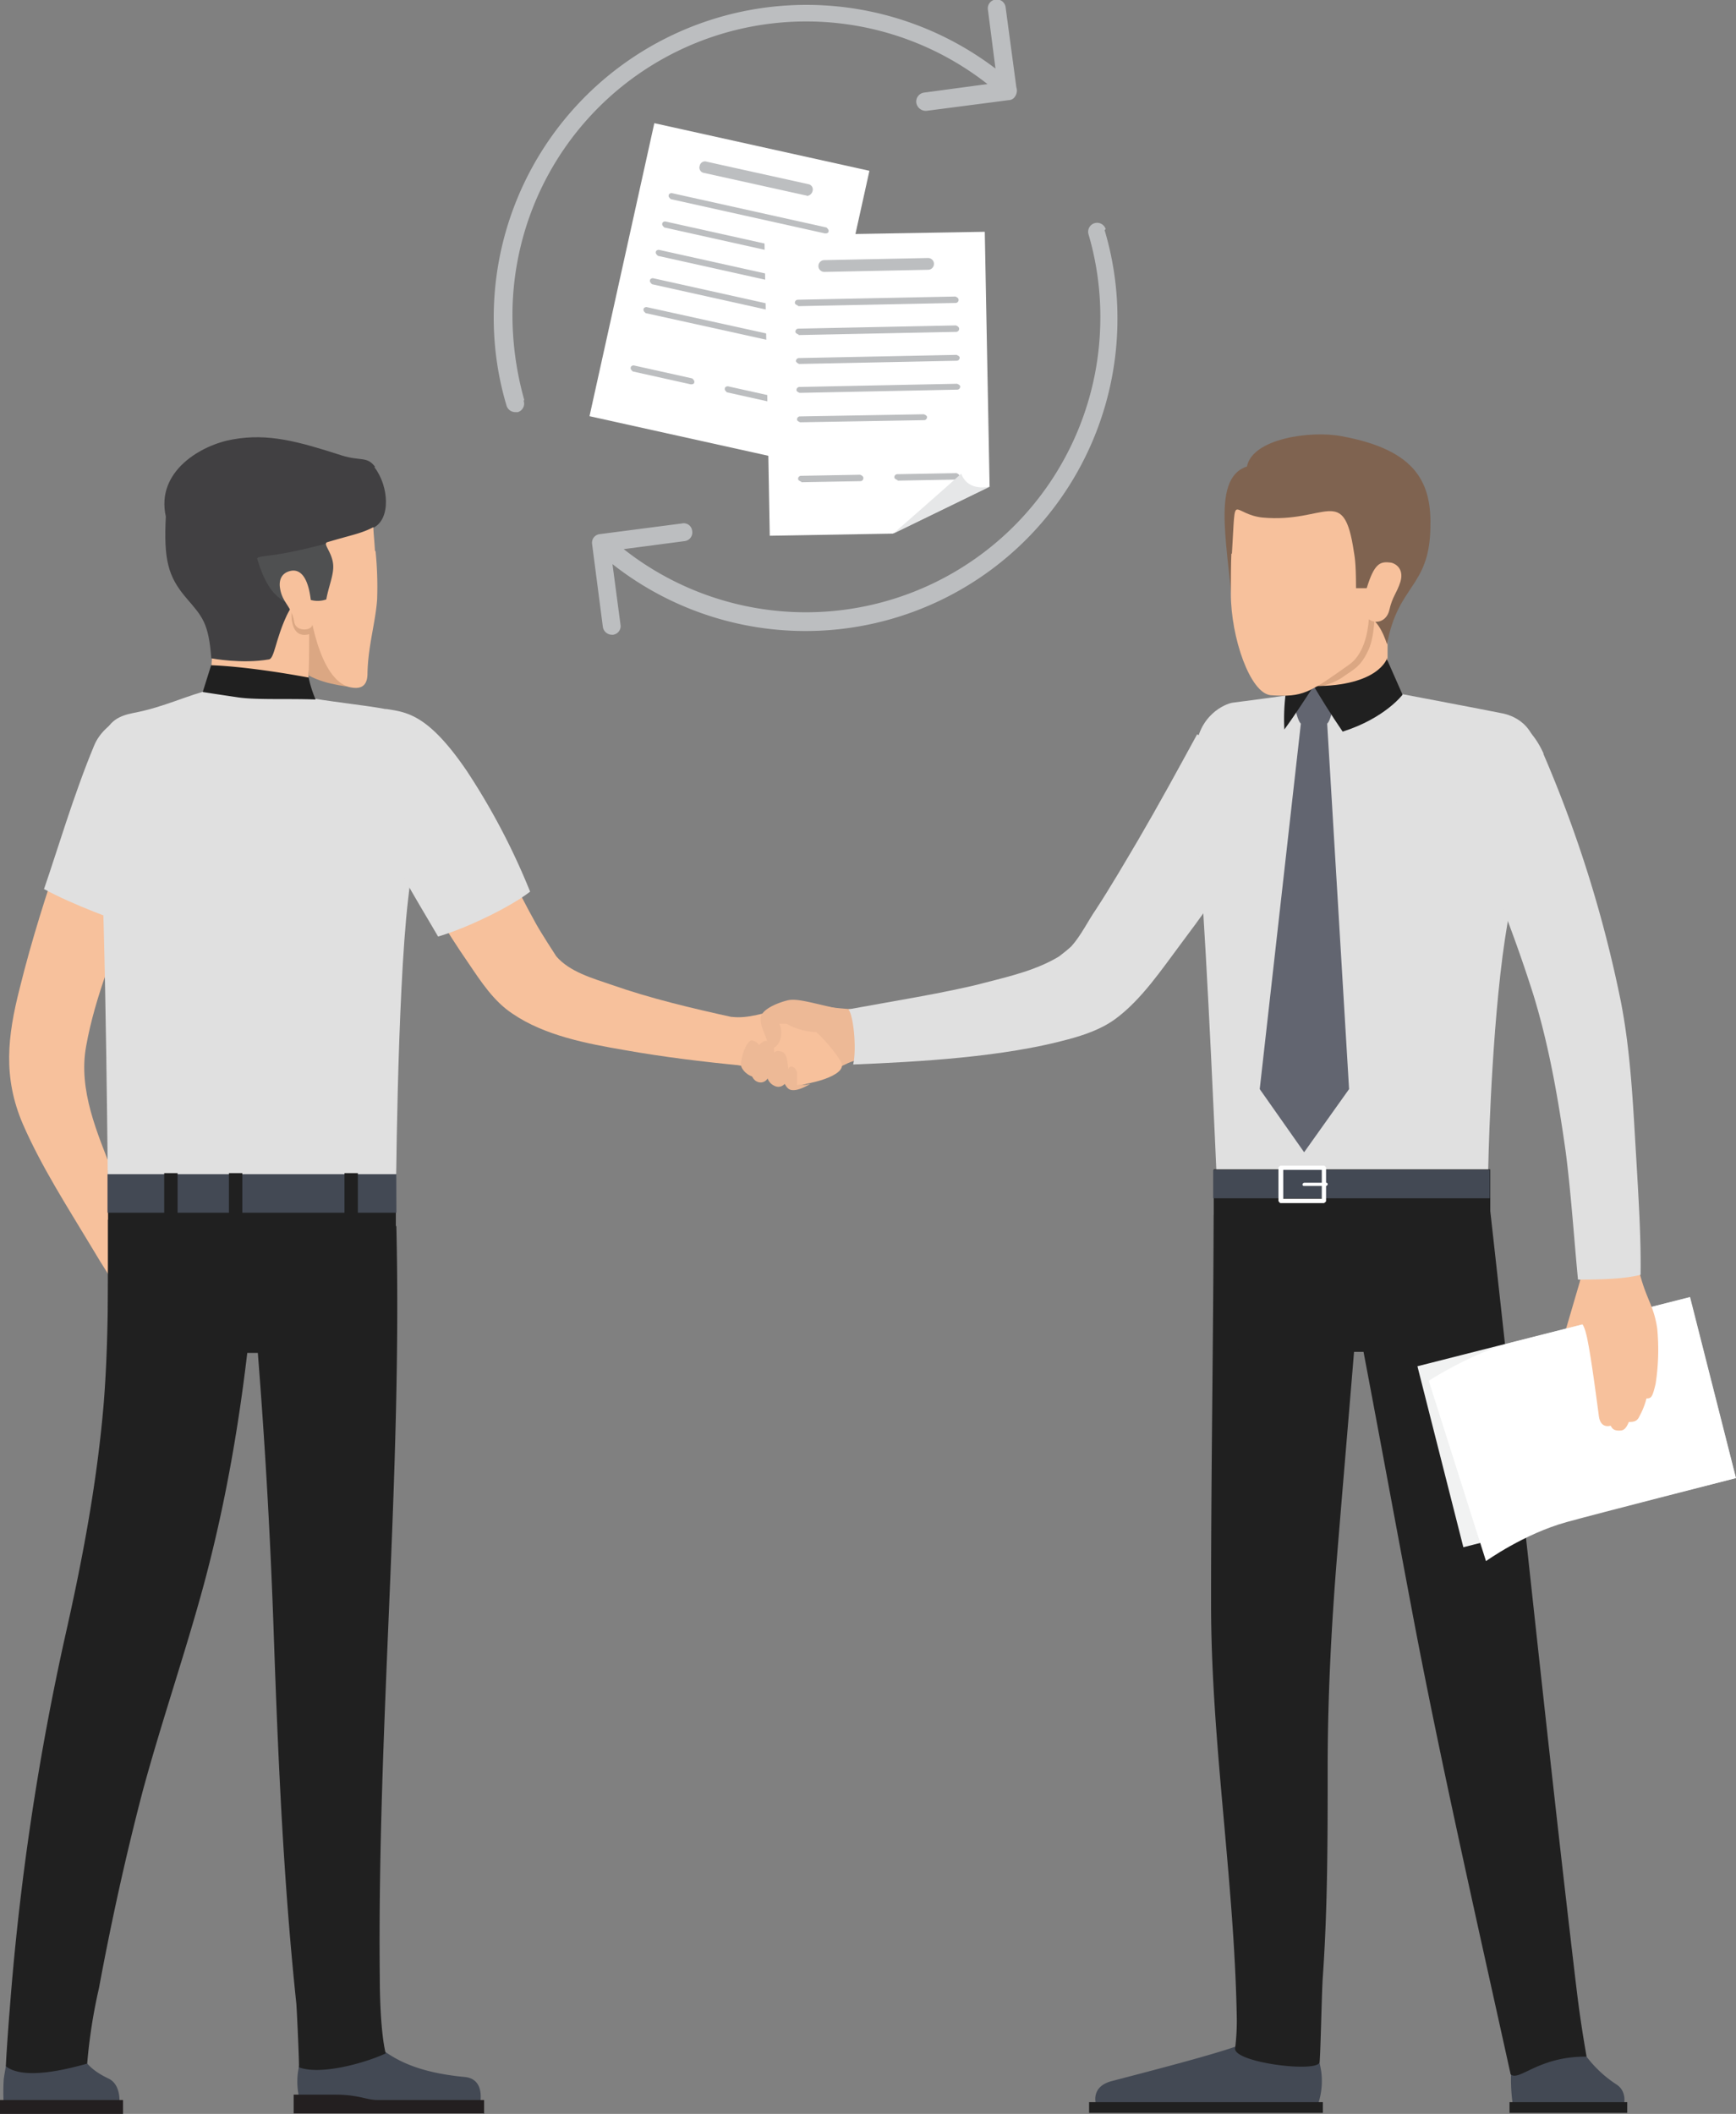
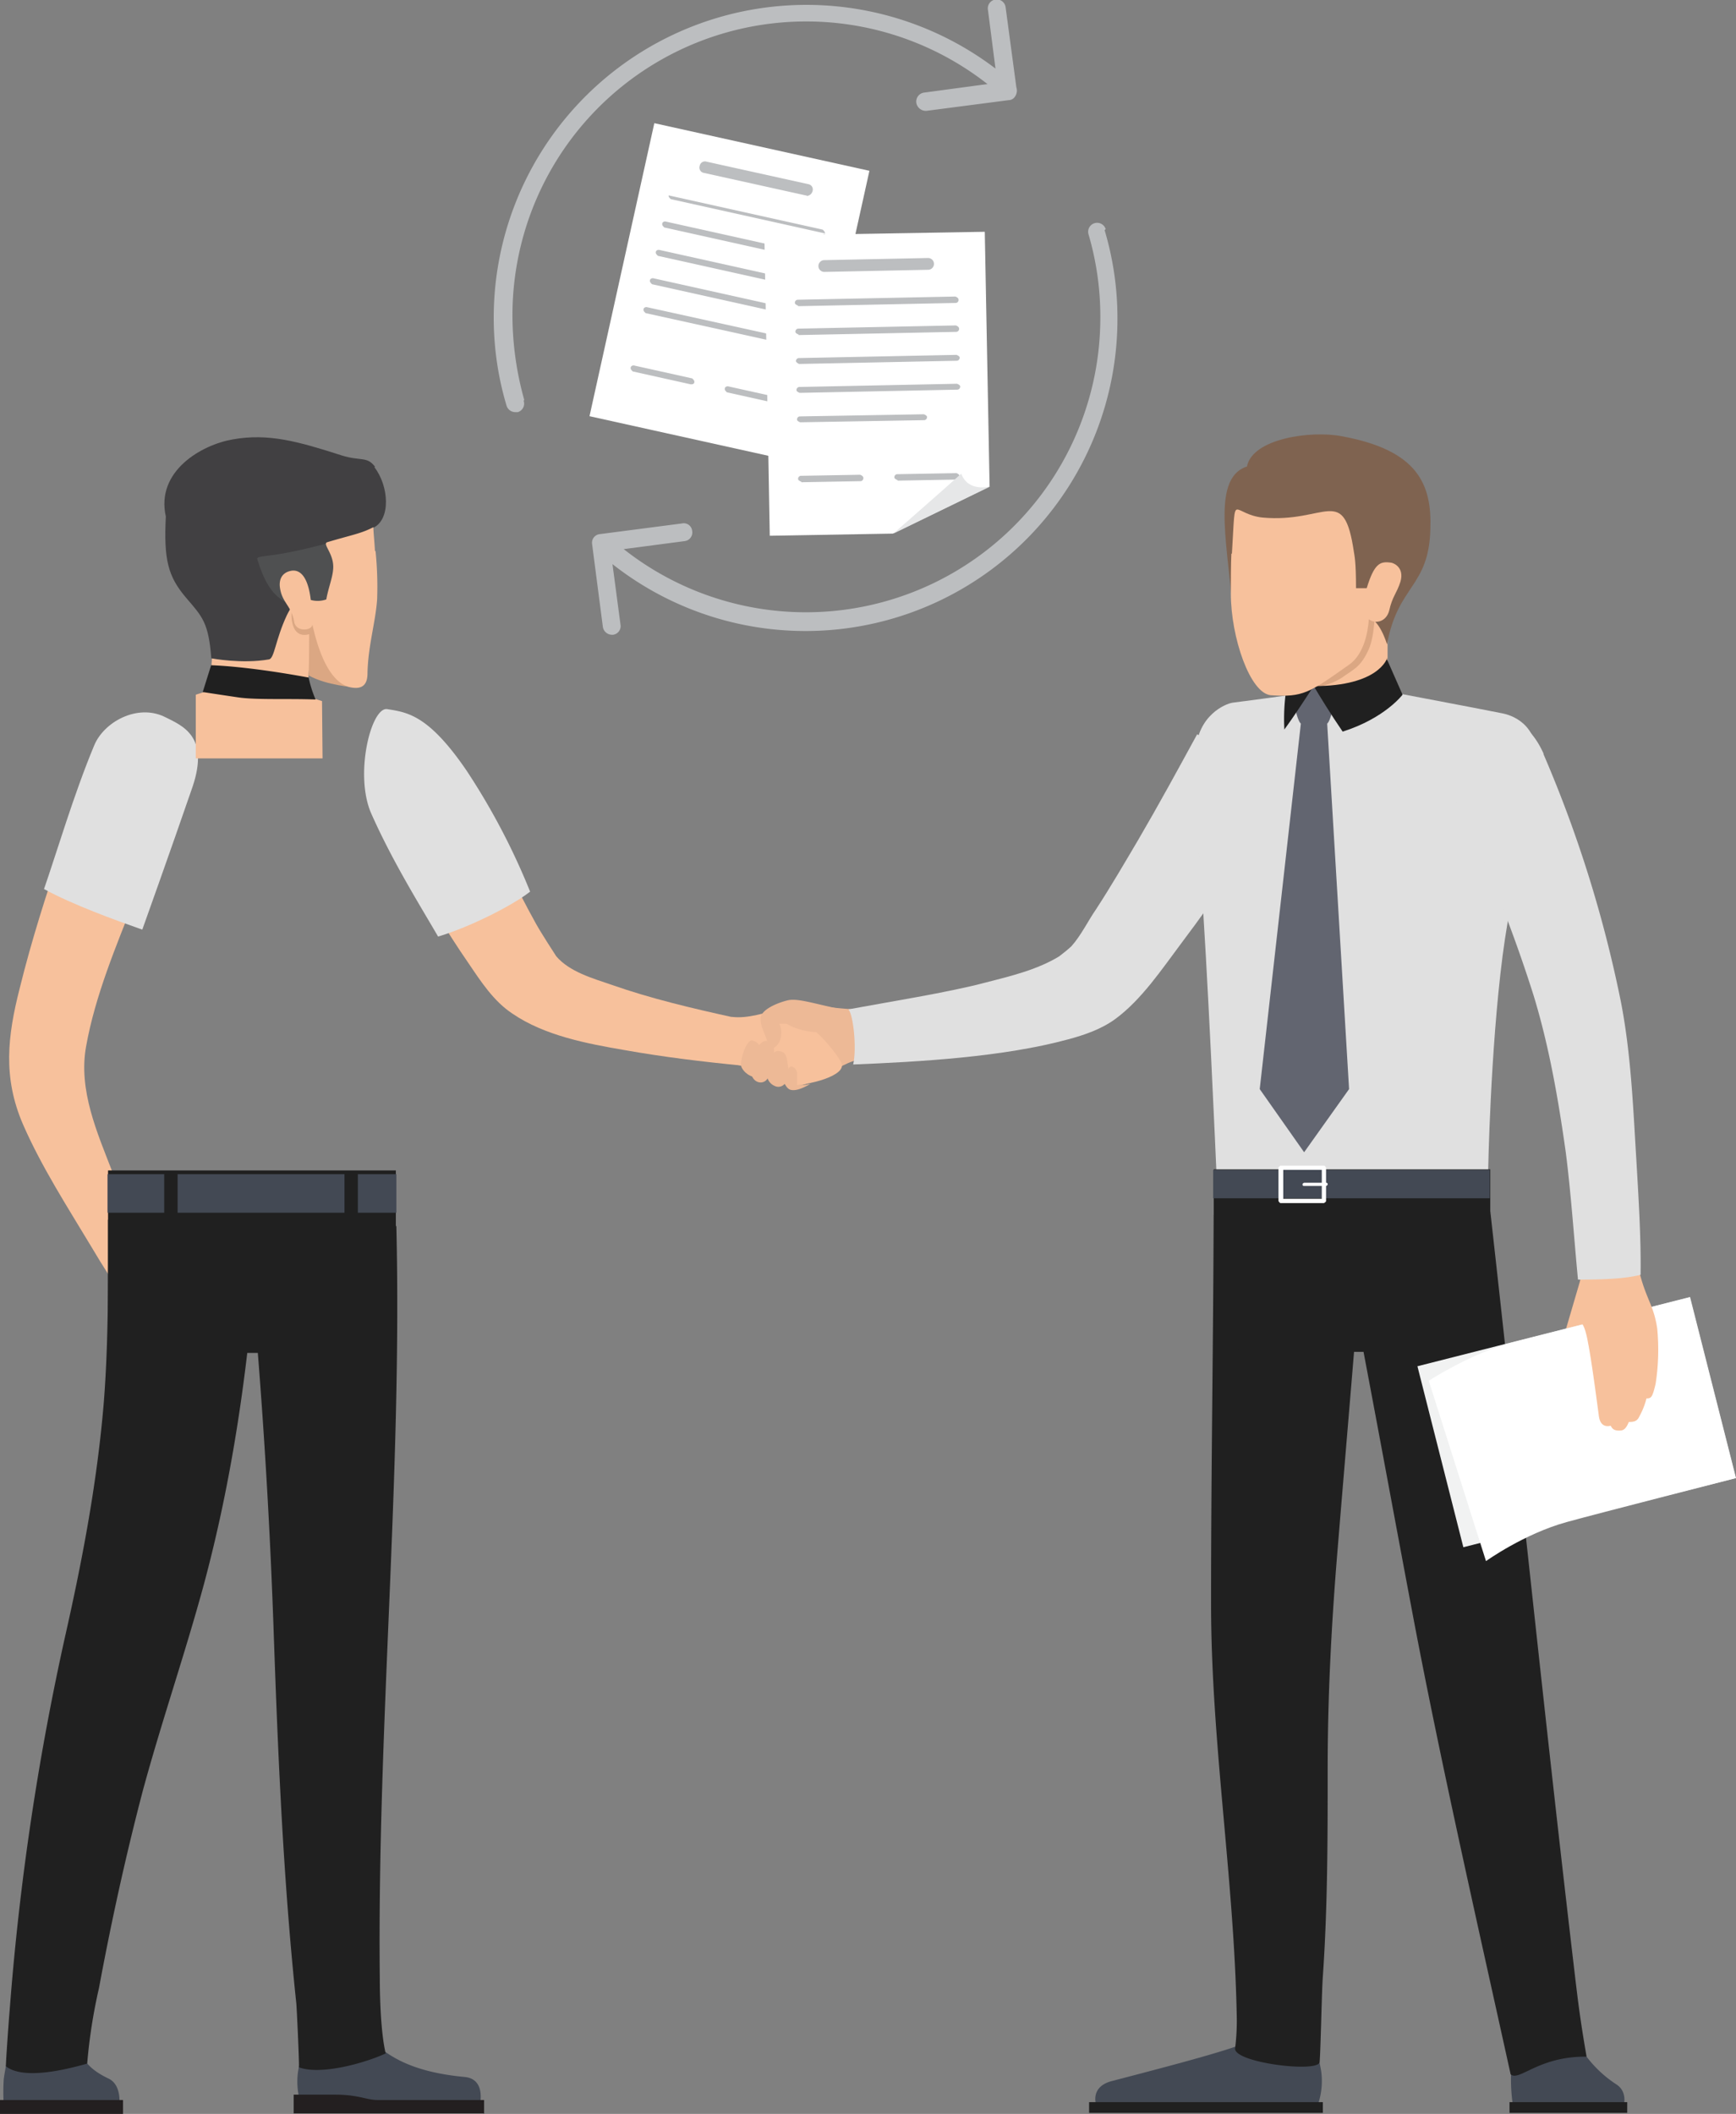
<svg xmlns="http://www.w3.org/2000/svg" width="504.757" height="614.369" viewBox="0 0 504.757 614.369">
  <rect x="0" y="0" width="504.757" height="614.369" fill="#808080" stroke="none" />
  <g id="wirfinanz_illustration-01" transform="translate(-0.35 -0.169)">
    <path id="Pfad_1107" data-name="Pfad 1107" d="M17.483,42.29c1.555-.467,5.91-1.711,7.932-3.111s6.688-4.51,11.043-4.822C36.147,30,35.369,20.2,35.369,20.2s-8.243-.467-12.443-1.244H15.15V42.29Z" transform="translate(215.387 273.47)" fill="#edb996" />
    <path id="Pfad_1108" data-name="Pfad 1108" d="M48.1,32.615c-3.733,9.021-7.466,18.042-11.043,27.218C31.61,73.675,25.544,87.984,22.9,102.76c-2.333,12.754,3.266,25.2,7.777,36.861,2.333,5.91,4.666,11.665,7,17.42.933,2.333,2.8,5.288,2.644,7.932,0,5.6-7.932,8.71-10.887,4.2-1.4-2.177-3.422-5.444-4.977-8.088-7-11.665-14.464-23.174-19.908-35.617C-1.363,111.781.037,99.8,3.614,85.807c3.422-13.842,7.777-27.529,12.443-41.06l6.532-19.13c1.4-3.888,2.8-7.466,6.532-9.643C40.009,9.285,53.074,20.95,48.1,32.459Z" transform="translate(2.49 201.491)" fill="#f7c19c" />
    <path id="Pfad_1109" data-name="Pfad 1109" d="M1.17,64.8c8.554,4.666,20.686,9.021,28.618,11.82,0,0,8.243-23.019,14.62-41.527,4.977-14.776-2.955-17.731-8.243-20.375-7.932-3.733-17.575,1.555-20.375,8.4C9.88,37.268,4.9,54.221,1.17,64.952Z" transform="translate(11.934 193.728)" fill="#e0e0e0" />
    <path id="Pfad_1110" data-name="Pfad 1110" d="M40.716,19.673,19.408,12.83,4.01,17.807V36.315H40.871Z" transform="translate(53.265 184.259)" fill="#f7c19c" />
    <path id="Pfad_1111" data-name="Pfad 1111" d="M28,38.35H8.248a46.46,46.46,0,0,0-2.177,8.4A21.2,21.2,0,0,0,7,56.236H58.951s1.866-7.466-4.355-8.088c-16.642-1.555-22.4-6.688-26.44-9.8Z" transform="translate(80.911 555.657)" fill="#434954" />
    <path id="Pfad_1112" data-name="Pfad 1112" d="M61.054,44.754H5.84V39.31H17.971c6.843,0,8.865,1.555,12.287,1.555H61.209v4.044Z" transform="translate(79.897 569.628)" fill="#231f20" />
    <path id="Pfad_1113" data-name="Pfad 1113" d="M21.682,38.35H2.707A82.943,82.943,0,0,0,.529,48.771a59.549,59.549,0,0,0,0,7.465H34.124s.778-5.755-3.111-7.621c-6.532-3.111-7.777-6.221-9.487-10.265Z" transform="translate(0.91 555.657)" fill="#434954" />
    <rect id="Rechteck_31" data-name="Rechteck 31" width="35.772" height="4.044" transform="translate(0.35 610.493)" fill="#231f20" />
    <path id="Pfad_1114" data-name="Pfad 1114" d="M74.027,24.049c-2.333,35.617-6.688,70.3-16.02,104.984-5.444,20.064-12.287,39.816-17.731,59.88C35.3,207.888,31.1,227.018,27.523,246.3a155.515,155.515,0,0,0-3.422,21.93c-6.066,1.711-18.508,4.822-23.641.778,0-1.711.933-14.62,1.089-16.175A767.445,767.445,0,0,1,17.88,143.186C22.857,121.1,27.056,98.7,28.922,76.152c1.4-17.731,1.244-35.461,1.244-53.192,14.62.467,29.24.778,43.86,1.244Z" transform="translate(1.601 331.683)" fill="#202020" />
    <path id="Pfad_1115" data-name="Pfad 1115" d="M86.046,38.06V22.04H2.37V61.234A13.873,13.873,0,0,0,16.212,75.076H45.919c2.177,27.529,3.733,55.058,4.666,82.743,1.244,35.461,2.8,71.078,6.532,106.384.156,2.022.778,15.242.778,18.508,6.377,2.333,19.13-1.244,25.2-4.044-1.555-6.532-1.711-18.042-1.711-21.774C80.6,183.949,87.913,111.315,86.2,38.371Z" transform="translate(29.397 318.294)" fill="#202020" />
    <path id="Pfad_1116" data-name="Pfad 1116" d="M32.682,44.939H4.22L6.864,11.5H35.326Z" transform="translate(56.321 164.904)" fill="#f7c19c" />
-     <path id="Pfad_1117" data-name="Pfad 1117" d="M95.939,35.437c-.311-11.976-5.6-15.709-10.887-16.642C79.92,17.861,72.3,17.084,64.677,15.84c-4.2-.311-20.219-1.711-28.773-2.8-7.932,1.866-14.309,5.288-23.33,7C3.864,21.75.754,25.949,2.776,55.5,4.487,80.23,5.109,164.217,5.109,164.217H88.785s.311-62.057,3.577-90.053c1.866-15.553,3.733-32.04,3.577-38.727Z" transform="translate(26.659 187.316)" fill="#e0e0e0" />
    <path id="Pfad_1474" data-name="Pfad 1474" d="M0,0H83.987V11.2H0Z" transform="translate(115.599 352.621) rotate(180)" fill="#434954" />
    <rect id="Rechteck_33" data-name="Rechteck 33" width="3.888" height="11.665" transform="translate(104.401 352.777) rotate(180)" fill="#202020" />
    <rect id="Rechteck_34" data-name="Rechteck 34" width="3.888" height="11.665" transform="translate(51.987 352.777) rotate(180)" fill="#202020" />
-     <rect id="Rechteck_35" data-name="Rechteck 35" width="3.888" height="11.665" transform="translate(70.806 352.777) rotate(180)" fill="#202020" />
    <path id="Pfad_1118" data-name="Pfad 1118" d="M32.523,21.993c3.733,7.31,7.466,14.62,11.2,22.086,2.8,5.444,5.6,11.043,8.554,16.331,1.555,2.8,5.6,9.021,5.91,9.487,3.888,4.51,10.576,6.377,16.02,8.243,11.509,4.044,23.485,6.843,35.461,9.487,4.666,1.089,16.175,1.244,17.731,7.31,2.489,9.643-10.265,7.154-15.242,6.688-11.354-1.089-22.863-2.489-34.217-4.51-10.887-1.866-23.174-4.2-32.506-10.576-5.444-3.577-9.176-9.332-12.754-14.62-6.688-9.643-12.6-19.908-18.664-30.018-3.888-6.532-9.332-13.22-4.821-21,5.288-9.021,18.819-8.4,23.33.933Z" transform="translate(103.917 208.224)" fill="#f7c19c" />
    <path id="Pfad_1119" data-name="Pfad 1119" d="M28.668,79.542c9.332-2.8,21.619-9.021,26.752-13.065A197.762,197.762,0,0,0,37.067,31.483C25.868,15,19.647,14.374,13.892,13.441,9.226,12.663,4.249,32.416,9.226,43.77,15.448,57.767,23.069,69.9,28.668,79.542Z" transform="translate(99.063 192.825)" fill="#e0e0e0" />
    <path id="Pfad_1120" data-name="Pfad 1120" d="M23.86,33.54l.778-21.308L5.818,11.61s-.622,7.932,5.133,6.377c0,2.955,0,6.377-.156,11.976,5.288,2.955,13.22,3.422,13.22,3.422Z" transform="translate(79.297 166.504)" fill="#dba783" />
    <path id="Pfad_1121" data-name="Pfad 1121" d="M64.654,16.9c-2.333-3.111-4.2-1.555-9.643-3.266C42.413,9.592,33.7,7.1,23.282,8.97c-9.021,1.555-22.4,9.176-19.442,22.4-.622,12.6.622,17.42,5.91,23.641,4.666,5.444,6.532,7.154,7.31,17.575,0,0,8.865,1.711,16.8.311,1.555-.311,1.866-5.755,5.133-12.754,4.355-9.176,20.53-22.552,25.2-25.507C69.32,32.144,68.7,22.5,64.5,17.058Z" transform="translate(44.724 118.907)" fill="#414042" />
    <path id="Pfad_1122" data-name="Pfad 1122" d="M29.929,10.376s-2.644,1.244-13.22,3.577C8.154,15.819,4.732,15.353,5.2,16.441c3.733,12.131,8.865,16.02,25.041,13.376-.311-12.131-.467-19.6-.467-19.6Z" transform="translate(69.962 146.275)" fill="#4f5051" />
    <path id="Pfad_1123" data-name="Pfad 1123" d="M33.432,16.863A102.323,102.323,0,0,1,33.9,31.017c-.467,6.688-2.644,13.531-2.8,21.463,0,2.644-.933,4.977-5.133,4.044-3.888-.933-8.088-5.6-10.887-18.2-.156,1.866-4.821,2.177-5.288-.778-.778-4.821-3.733-5.6-4.2-10.421-.156-2.489,1.089-3.888,2.955-4.355,2.333-.622,5.133.622,6.066,8.4a7.531,7.531,0,0,0,4.51-.156c.622-3.577,2.022-6.688,2.022-9.487,0-4.044-3.266-6.688-1.711-7.154,7.31-2.177,9.8-2.489,13.376-4.355,0,1.4.311,4.044.467,7Z" transform="translate(76.101 143.365)" fill="#f7c19c" />
    <path id="Pfad_1124" data-name="Pfad 1124" d="M6.629,12.746s9.8.156,28.307,3.577A32.814,32.814,0,0,0,36.957,22.7c-8.243-.311-17.264.156-22.552-.622C6.006,20.833,4.14,20.522,4.14,20.522L6.629,12.59Z" transform="translate(55.157 180.767)" fill="#202020" />
    <path id="Pfad_1125" data-name="Pfad 1125" d="M17.371,21.1c4.822.622,9.954-1.4,13.531-2.022,2.955-.467,6.688,3.577,9.643,5.444,3.111,1.866,8.865,9.176,8.865,10.576.311,3.733-12.131,6.377-15.709,5.755-4.044-.778-6.843-5.133-17.731-6.221-5.6-.467,1.4-13.531,1.4-13.531Z" transform="translate(195.747 274.6)" fill="#f7c19c" />
    <g id="Gruppe_607" data-name="Gruppe 607" transform="translate(215.75 302.518)">
      <path id="Pfad_1126" data-name="Pfad 1126" d="M19.655,25.23c-.467,2.333-.622,2.955.778,3.577,0,0-.933,1.866-2.644,1.4-2.333-.622-3.733-2.8-3.577-3.733.467-4.2,2.333-7.154,3.266-6.843,2.022.467,2.955,1.866,2.177,5.6Z" transform="translate(-14.199 -19.609)" fill="#edb996" />
      <path id="Pfad_1127" data-name="Pfad 1127" d="M14.38,27.725c.467-4.666,2.8-8.4,4.822-8.088s2.022,2.177,2.022,3.422a1.436,1.436,0,0,1,1.4-.467c2.489.156,2.333,2.489,2.8,5.288.311-1.555,2.333-.622,2.489,1.089v3.577a13.52,13.52,0,0,0,3.888-.467s-3.733,2.489-5.91,1.711c-.933-.311-1.555-1.711-1.555-1.711a2.376,2.376,0,0,1-2.955.622,3.686,3.686,0,0,1-2.022-2.177,2.326,2.326,0,0,1-2.644,1.089c-1.866-.467-2.333-2.8-2.333-3.577Z" transform="translate(-11.569 -19.459)" fill="#edb996" />
    </g>
    <path id="Pfad_1128" data-name="Pfad 1128" d="M36.659,21.325c-6.688-1.4-11.354-2.955-14.153-2.333-2.644.622-8.088,2.644-7.932,5.444,0,2.644,1.4,4.2,2.333,7.932.311,1.089.933.622,1.244.622a4.428,4.428,0,0,0,2.333-3.577,6.088,6.088,0,0,0-.467-3.577h2.177c2.022,1.4,6.843,2.644,9.021,2.333a8.634,8.634,0,0,0,5.444-3.577l.311-3.266Z" transform="translate(206.943 271.883)" fill="#edb996" />
    <path id="Pfad_1129" data-name="Pfad 1129" d="M18.29,116.679a2.563,2.563,0,0,1-1.711,3.266H15.8a2.662,2.662,0,0,1-2.489-1.866A89.087,89.087,0,0,1,9.58,92.416,90.91,90.91,0,0,1,155.469,20.094L153.292,3.141a2.6,2.6,0,1,1,5.133-.778l3.111,23.174a3.016,3.016,0,0,1-.467,2.8,2.149,2.149,0,0,1-1.711.933l-23.952,3.111h-.311a2.794,2.794,0,0,1-2.644-2.333,2.629,2.629,0,0,1,2.177-2.955L153.136,24.6a85.412,85.412,0,0,0-138.112,67.5,91.4,91.4,0,0,0,3.422,24.263ZM187.509,66.754a2.607,2.607,0,1,0-4.977,1.555,84.7,84.7,0,0,1,3.422,24.263,85.611,85.611,0,0,1-138.579,67.19L65.1,157.429a2.52,2.52,0,0,0,2.177-2.955,2.448,2.448,0,0,0-2.955-2.177l-23.952,3.111a2.52,2.52,0,0,0-2.177,2.955l3.111,23.952a2.688,2.688,0,0,0,2.644,2.333h.311a2.52,2.52,0,0,0,2.177-2.955l-2.333-17.575A90.707,90.707,0,0,0,190.93,92.727,89.088,89.088,0,0,0,187.2,67.065Z" transform="translate(134.326 0)" fill="#bcbec0" />
    <rect id="Rechteck_36" data-name="Rechteck 36" width="64.079" height="87.253" transform="matrix(0.976, 0.216, -0.216, 0.976, 190.6, 35.969)" fill="#fff" />
    <path id="Pfad_1130" data-name="Pfad 1130" d="M44.612,13.064H44.3L14.75,6.532A1.556,1.556,0,0,1,13.506,4.51a1.556,1.556,0,0,1,2.022-1.244L45.079,9.8a1.556,1.556,0,0,1,1.244,2.022,1.822,1.822,0,0,1-1.711,1.4Z" transform="translate(190.28 43.891)" fill="#bcbec0" />
-     <path id="Pfad_1131" data-name="Pfad 1131" d="M58.44,15.483h-.156L13.491,5.529s-.778-.622-.622-1.089c0-.467.622-.778,1.089-.622l44.793,9.954s.778.622.622,1.089c0,.467-.467.622-.778.622Z" transform="translate(181.896 52.515)" fill="#bcbec0" />
+     <path id="Pfad_1131" data-name="Pfad 1131" d="M58.44,15.483h-.156L13.491,5.529s-.778-.622-.622-1.089l44.793,9.954s.778.622.622,1.089c0,.467-.467.622-.778.622Z" transform="translate(181.896 52.515)" fill="#bcbec0" />
    <path id="Pfad_1132" data-name="Pfad 1132" d="M58.32,16.013h-.156L13.371,6.059s-.778-.622-.622-1.089c0-.467.622-.778,1.089-.622L58.631,14.3s.778.622.622,1.089c0,.467-.467.622-.778.622Z" transform="translate(180.149 60.228)" fill="#bcbec0" />
    <path id="Pfad_1133" data-name="Pfad 1133" d="M58.2,16.543h-.156L13.251,6.589s-.778-.622-.622-1.089c0-.467.622-.778,1.089-.622l44.793,9.954s.778.622.622,1.089c0,.467-.467.622-.778.622Z" transform="translate(178.403 67.941)" fill="#bcbec0" />
    <path id="Pfad_1134" data-name="Pfad 1134" d="M58.09,17.073h-.156L13.141,7.119s-.778-.622-.622-1.089c0-.467.622-.778,1.089-.622L58.4,15.362s.778.622.622,1.089c0,.467-.467.622-.778.622Z" transform="translate(176.802 75.655)" fill="#bcbec0" />
    <path id="Pfad_1135" data-name="Pfad 1135" d="M48.483,15.435h-.156L13.021,7.659s-.778-.622-.622-1.089c0-.467.622-.778,1.089-.622l35.306,7.777s.778.622.622,1.089c0,.467-.467.622-.778.622Z" transform="translate(175.056 83.513)" fill="#bcbec0" />
    <path id="Pfad_1136" data-name="Pfad 1136" d="M29.734,12.481h-.156l-16.8-3.733S12,8.127,12.159,7.66c0-.467.622-.778,1.089-.622l16.8,3.733s.778.622.622,1.089c0,.467-.467.622-.778.622Z" transform="translate(171.563 99.376)" fill="#bcbec0" />
    <path id="Pfad_1137" data-name="Pfad 1137" d="M31.494,12.871h-.156l-16.8-3.733s-.778-.622-.622-1.089c0-.467.622-.778,1.089-.622l16.8,3.733s.778.622.622,1.089c0,.467-.467.622-.778.622Z" transform="translate(197.177 105.052)" fill="#bcbec0" />
    <path id="Pfad_1138" data-name="Pfad 1138" d="M51.968,92.22,16.2,92.842,14.64,5.589,78.719,4.5l1.4,74.033Z" transform="translate(207.965 63.031)" fill="#fff" />
    <path id="Pfad_1139" data-name="Pfad 1139" d="M17.361,9.034a1.711,1.711,0,0,1,0-3.422L47.534,4.99h0a1.711,1.711,0,0,1,0,3.422l-30.173.622Z" transform="translate(222.664 70.162)" fill="#bcbec0" />
    <path id="Pfad_1140" data-name="Pfad 1140" d="M16.143,8.354s-.933-.311-.933-.778a.871.871,0,0,1,.778-.933L61.87,5.71s.933.311.933.933a.871.871,0,0,1-.778.933L16.143,8.51h0Z" transform="translate(216.261 80.641)" fill="#bcbec0" />
    <path id="Pfad_1141" data-name="Pfad 1141" d="M16.153,8.894s-.933-.311-.933-.778A.871.871,0,0,1,16,7.183L61.88,6.25s.933.311.933.933a.871.871,0,0,1-.778.933L16.153,9.05h0Z" transform="translate(216.406 88.499)" fill="#bcbec0" />
    <path id="Pfad_1142" data-name="Pfad 1142" d="M16.163,9.444s-.778-.311-.933-.778a.871.871,0,0,1,.778-.933L61.89,6.8s.933.311.933.778a.871.871,0,0,1-.778.933l-45.882.933Z" transform="translate(216.552 96.504)" fill="#bcbec0" />
    <path id="Pfad_1143" data-name="Pfad 1143" d="M16.173,9.984s-.933-.311-.933-.778a.871.871,0,0,1,.778-.933L61.9,7.34s.933.311.933.778a.871.871,0,0,1-.778.933l-45.882.933Z" transform="translate(216.697 104.362)" fill="#bcbec0" />
    <path id="Pfad_1144" data-name="Pfad 1144" d="M16.183,10.243s-.933-.311-.933-.778a.871.871,0,0,1,.778-.933L52.111,7.91s.933.311.933.778a.871.871,0,0,1-.778.933l-36.239.622h.156Z" transform="translate(216.843 112.658)" fill="#bcbec0" />
    <path id="Pfad_1145" data-name="Pfad 1145" d="M16.2,11.062s-.933-.311-.933-.778a.871.871,0,0,1,.778-.933L33.312,9.04s.933.311.933.933a.871.871,0,0,1-.778.933L16.2,11.217h0Z" transform="translate(217.134 129.103)" fill="#bcbec0" />
    <path id="Pfad_1146" data-name="Pfad 1146" d="M18,11.032s-.933-.311-.933-.778a.871.871,0,0,1,.778-.933L35.112,9.01s.933.311.933.933a.871.871,0,0,1-.778.933L18,11.187h0Z" transform="translate(243.33 128.666)" fill="#bcbec0" />
    <path id="Pfad_1147" data-name="Pfad 1147" d="M45.046,12.753S38.825,14.464,36.8,9.02C33.225,12.286,17.05,26.44,17.05,26.44L45.2,12.753Z" transform="translate(243.038 128.812)" fill="#e6e7e8" />
    <path id="Pfad_1148" data-name="Pfad 1148" d="M144.213,29.443c-10.11,15.4-20.219,30.64-31.262,45.26-5.6,7.466-11.509,16.331-19.13,21.93-4.044,2.955-9.021,4.666-13.687,5.91-18.819,5.133-43.082,6.532-62.524,7.31,1.089-4.821,0-14.62-1.4-16.02,10.887-2.022,29.4-4.977,39.816-7.777,7.31-1.866,15.087-3.733,21.463-7.621.622-.467,2.8-2.177,3.577-2.955,2.8-3.111,4.977-7.621,7.154-10.732,4.355-6.688,8.243-13.376,12.287-20.219,5.91-10.11,11.509-20.375,17.109-30.64,8.865,5.288,17.575,10.421,26.44,15.709Z" transform="translate(230.814 199.686)" fill="#e0e0e0" />
    <path id="Pfad_1149" data-name="Pfad 1149" d="M64.6,38.34H84.35a46.458,46.458,0,0,1,2.177,8.4,21.2,21.2,0,0,1-.933,9.487H21.048s-1.711-4.977,4.355-6.688c13.065-3.422,34.217-8.865,39.039-11.2Z" transform="translate(297.987 555.512)" fill="#434954" />
    <rect id="Rechteck_37" data-name="Rechteck 37" width="67.967" height="3.111" transform="translate(384.981 614.226) rotate(180)" fill="#202020" />
    <path id="Pfad_1150" data-name="Pfad 1150" d="M47.941,38.34H30.365a64.867,64.867,0,0,0-1.711,8.4,51.473,51.473,0,0,0,.467,9.487H61.472s.933-3.733-2.177-5.755A34.384,34.384,0,0,1,47.941,38.34Z" transform="translate(411.073 555.512)" fill="#434954" />
    <rect id="Rechteck_38" data-name="Rechteck 38" width="34.217" height="3.111" transform="translate(439.261 611.116)" fill="#202020" />
    <path id="Pfad_1151" data-name="Pfad 1151" d="M67.628,24.581c-2.489,32.2-5.288,64.39-7.932,96.585-1.711,20.841-2.8,41.683-2.8,62.524,0,20.219,0,40.283-1.4,60.5-.311,3.888-.622,21-.933,24.885-.311,3.266-25.352.156-24.574-4.044a63.578,63.578,0,0,0,.467-9.487c-.778-39.972-7.466-79.632-7.466-119.76,0-37.639.622-75.277.778-112.916,14.62.622,29.24,1.089,43.86,1.711Z" transform="translate(329.485 330.373)" fill="#202020" />
    <rect id="Rechteck_39" data-name="Rechteck 39" width="25.041" height="31.262" transform="translate(403.8 204.399) rotate(180)" fill="#f7c19c" />
    <path id="Pfad_1152" data-name="Pfad 1152" d="M24.53,17.034,42.883,12.99l18.508,4.044V41.608H24.53Z" transform="translate(351.896 186.588)" fill="#efb58e" />
    <path id="Pfad_1153" data-name="Pfad 1153" d="M22.743,32.266c.622-10.732,8.71-14,10.732-14.309,11.2-1.4,36.239-4.977,36.239-4.977h0s38.727,7.31,41.527,7.932c1.866.311,10.265,1.866,10.887,12.6.622,11.043-6.688,31.729-10.11,58.013-3.577,27.685-4.2,62.679-4.2,62.679H28.809s-2.644-61.435-4.666-87.565C23.21,53.885,22.276,43.153,22.9,32.11Z" transform="translate(325.221 186.442)" fill="#e0e0e0" />
    <path id="Pfad_1154" data-name="Pfad 1154" d="M27.166,23.877h7.621c1.089-.778,2.177-6.377,2.644-9.176a1.4,1.4,0,0,0-1.4-1.711H25.922a1.4,1.4,0,0,0-1.4,1.711C24.989,17.5,26.078,23.1,27.166,23.877Z" transform="translate(351.438 186.588)" fill="#626570" />
    <path id="Pfad_1155" data-name="Pfad 1155" d="M35.876,13.68H43.5l6.377,106.384L36.809,138.417,23.9,120.064Z" transform="translate(342.728 196.63)" fill="#626570" />
    <path id="Pfad_1156" data-name="Pfad 1156" d="M128.335,258.584c-8.865-74.811-16.486-149.466-24.885-224.433V22.02H23.04V63.7A11.418,11.418,0,0,0,34.394,75.056h32.2c4.666,24.574,9.176,49.148,13.842,73.878,8.088,43.238,19.441,93.008,28.929,136.091,2.489,2.177,8.088-5.288,22.086-5.133-1.711-9.8-2.489-16.02-3.111-21.308Z" transform="translate(330.212 318.003)" fill="#202020" />
    <path id="Pfad_1157" data-name="Pfad 1157" d="M24.67,36.732a18.678,18.678,0,0,0,11.976-2.8c3.422-2.489,5.288-2.955,7.621-7.932s1.866-14.62,1.866-14.62H24.67V36.732Z" transform="translate(353.934 163.157)" fill="#dba783" />
    <rect id="Rechteck_40" data-name="Rechteck 40" width="80.41" height="8.243" transform="translate(433.507 348.422) rotate(180)" fill="#434954" />
    <path id="Pfad_1158" data-name="Pfad 1158" d="M24.25,22.572v9.643s.311.622.622.622h12.6s.622-.311.622-.622V27.86h0s.467-.156.467-.467a.412.412,0,0,0-.467-.467h0V22.572s-.311-.622-.622-.622h-12.6s-.622.311-.622.622Zm1.4.622h11.2v3.733H31.716s-.467.156-.467.467a.412.412,0,0,0,.467.467h5.133v3.733H25.65v-8.4Z" transform="translate(347.822 316.985)" fill="#fff" />
    <path id="Pfad_1159" data-name="Pfad 1159" d="M29.263,12.67S29.107,17.18,33,17.647c-2.022,2.955-5.133,7.932-8.554,12.6a58.589,58.589,0,0,1,.311-9.8l4.51-7.777Z" transform="translate(349.341 181.931)" fill="#202020" />
    <path id="Pfad_1160" data-name="Pfad 1160" d="M46.218,12.47s-2.333,8.088-21.308,8.088c1.555,2.644,4.977,8.243,8.4,13.22C45.6,29.89,50.728,23.046,50.728,23.046L46.062,12.47Z" transform="translate(357.427 179.02)" fill="#202020" />
    <path id="Pfad_1161" data-name="Pfad 1161" d="M29.733,17.678C31.288,9.435,48.4,7.1,57.262,8.813c22.241,4.044,26.285,14,25.818,27.063-.467,16.953-9.487,16.175-12.6,33.439,0,0-2.333-7.932-5.91-7.777-4.2.156-32.351,1.4-38.727,1.711-1.089-21-7-41.838,3.733-45.571Z" transform="translate(333.162 118.132)" fill="#7f6350" />
    <path id="Pfad_1162" data-name="Pfad 1162" d="M23.516,22.444c-.156,3.111-.156,8.088-.156,11.665,0,12.754,5.6,29.084,11.665,29.551,9.332.622,11.043-.622,22.708-8.865,4.2-2.955,5.444-9.021,5.755-13.22,1.711,1.4,4.977.933,5.91-2.489.933-4.2,2.177-4.977,3.266-8.4,1.244-4.2-2.022-5.6-3.111-5.6-2.8-.311-4.51.311-6.688,7.466H59.754c0-7.932-.467-9.487-.622-10.576-2.955-19.908-8.088-8.243-26.6-9.954-4.2-.467-6.221-2.333-7.31-2.333s-.933,2.955-1.555,12.909Z" transform="translate(334.869 138.562)" fill="#f7c19c" />
    <path id="Pfad_1163" data-name="Pfad 1163" d="M35.492,24.1,29.738,43.7s-1.244,3.888,2.022,4.977c3.577,1.089,4.666-2.489,4.666-2.489l5.6-14.931-6.532-7Z" transform="translate(424.299 348.274)" fill="#f7c19c" />
    <rect id="Rechteck_41" data-name="Rechteck 41" width="81.81" height="54.281" transform="matrix(-0.969, 0.246, -0.246, -0.969, 505.107, 429.715)" fill="#f1f2f2" />
    <path id="Pfad_1164" data-name="Pfad 1164" d="M43.7,101.087s11.043-7.932,23.485-11.354c8.4-2.333,49.148-12.754,49.148-12.754L102.96,24.41s-44.171,11.2-51.481,13.065C39.5,40.585,27.06,48.673,27.06,48.673Z" transform="translate(388.716 352.785)" fill="#fff" />
    <path id="Pfad_1165" data-name="Pfad 1165" d="M31.534,24.32c0,20.841-2.333,17.886-1.555,23.174s1.555,1.711,2.955,8.088c1.089,5.288,2.177,13.376,3.422,22.708.311,2.333,1.555,3.266,3.422,2.8.311.467.622,1.555,2.8,1.4,1.4,0,2.022-1.4,2.489-2.489,1.711,0,2.489-.311,3.111-1.711A21.779,21.779,0,0,0,50.2,73.157c1.4,0,1.711-.311,2.644-4.2a64.354,64.354,0,0,0,.467-16.175c-1.4-9.332-4.977-8.865-7.31-28.773-5.444-2.177-14.464.156-14.464.156Z" transform="translate(428.88 333.434)" fill="#f7c19c" />
    <path id="Pfad_1166" data-name="Pfad 1166" d="M55.118,24.874A362.966,362.966,0,0,1,77.67,96.885c2.955,15.087,3.577,30.64,4.51,45.882.622,10.732,1.4,22.863,1.244,33.595-4.822,1.244-11.82,1.4-18.2,1.4-1.089-11.2-2.022-25.2-3.577-37.172-2.177-15.4-4.821-30.64-9.332-45.415a419.5,419.5,0,0,0-15.4-41.06c-3.577-8.4-12.131-20.686-8.71-30.173C33.033,10.254,48.43,9.476,55.274,25.03Z" transform="translate(393.942 194.301)" fill="#e0e0e0" />
  </g>
</svg>